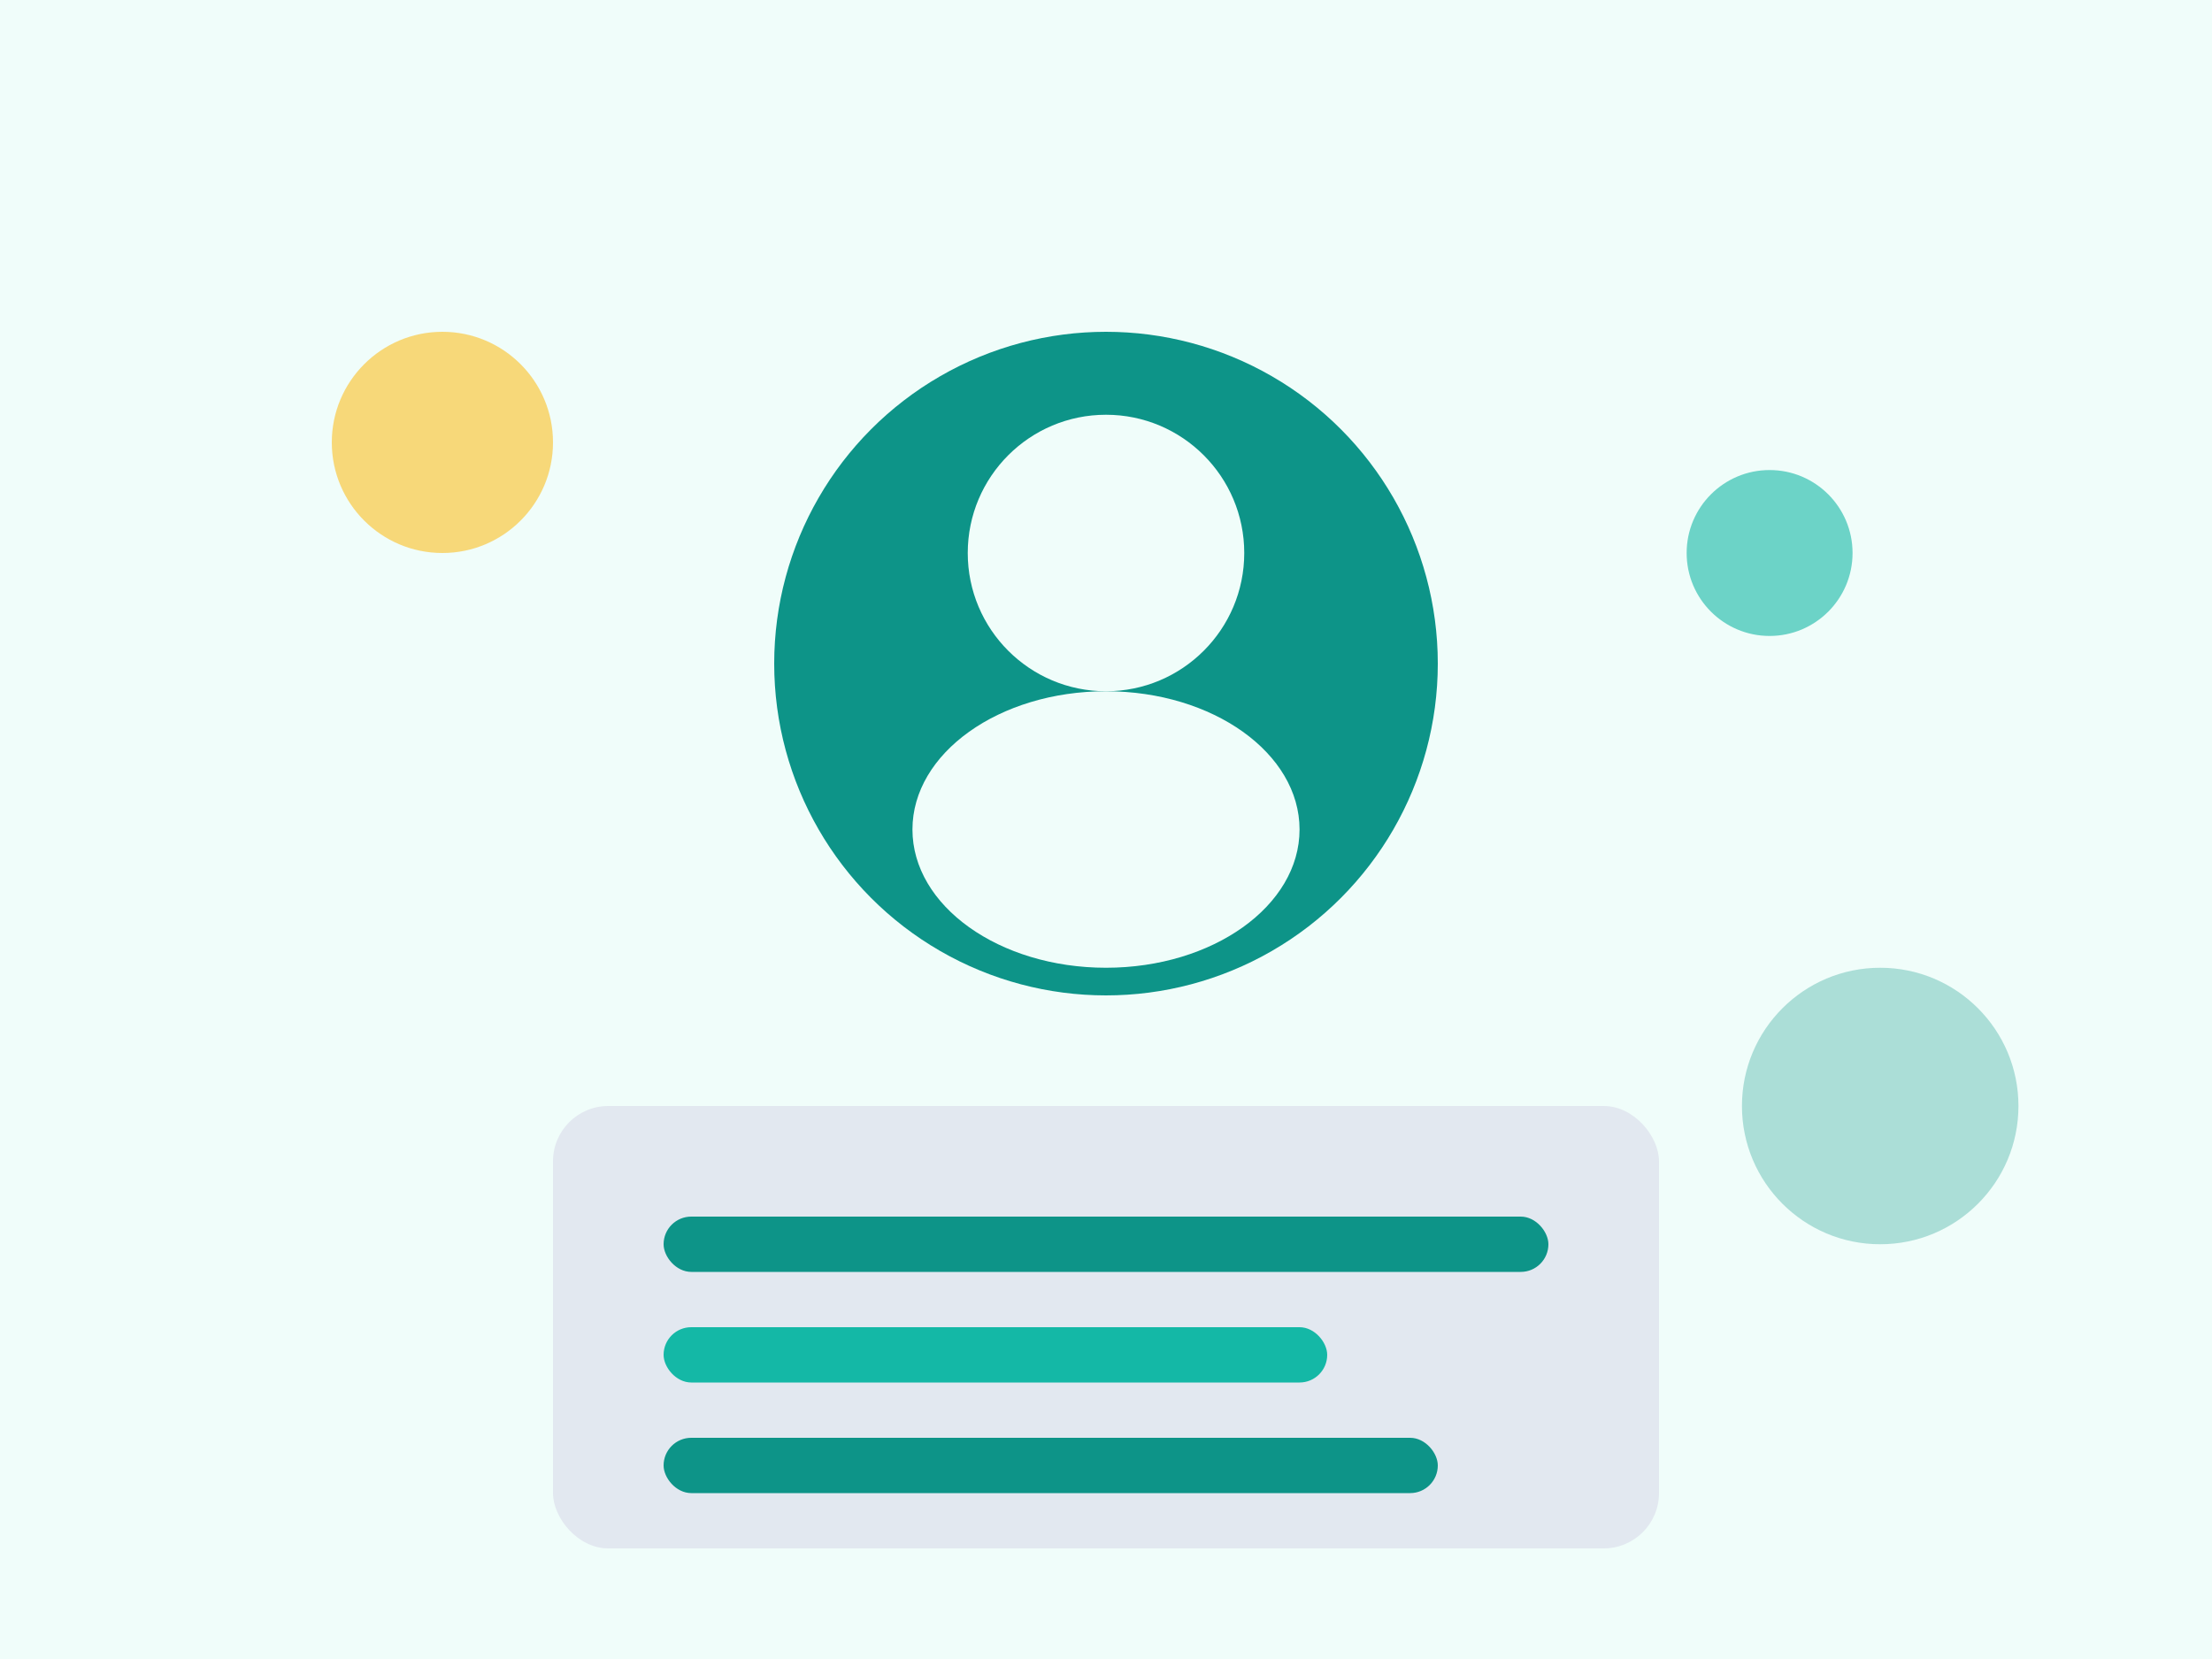
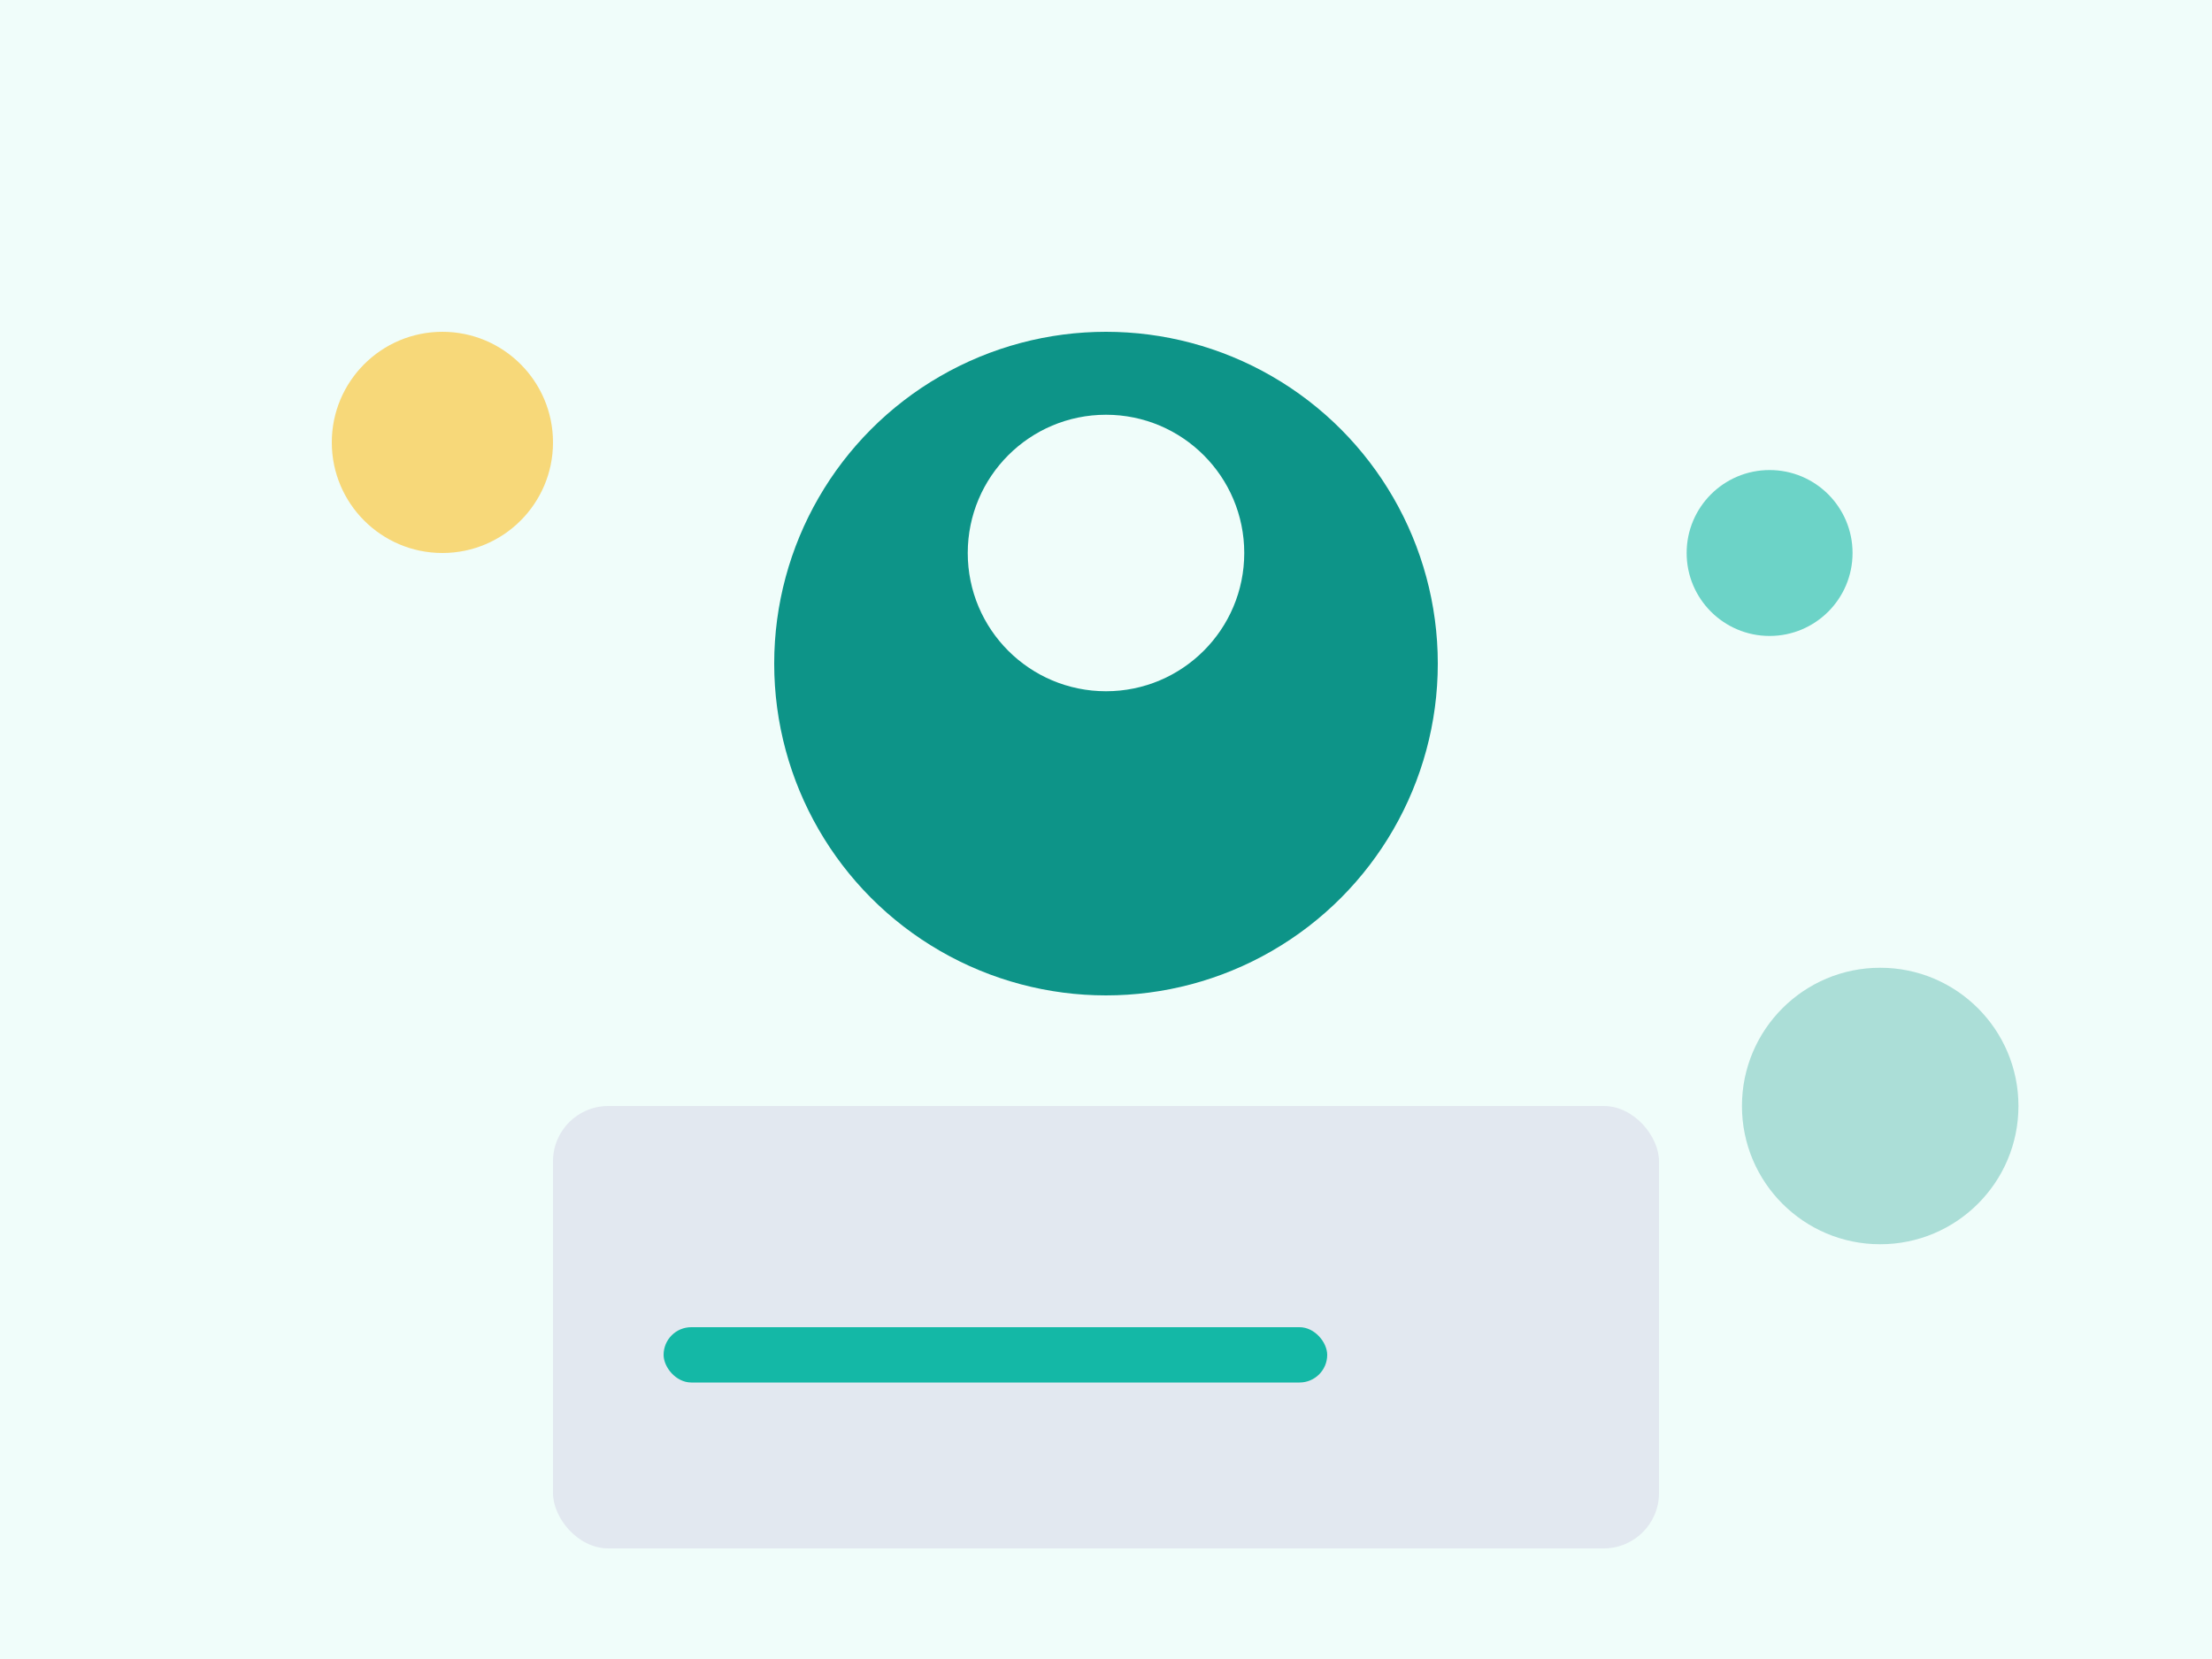
<svg xmlns="http://www.w3.org/2000/svg" viewBox="0 0 400 300">
  <rect width="400" height="300" fill="#f0fdfa" />
  <circle cx="200" cy="120" r="60" fill="#0d9488" />
  <circle cx="200" cy="100" r="25" fill="#f0fdfa" />
-   <ellipse cx="200" cy="150" rx="35" ry="25" fill="#f0fdfa" />
  <rect x="100" y="200" width="200" height="80" rx="10" fill="#e2e8f0" />
-   <rect x="120" y="220" width="160" height="10" rx="5" fill="#0d9488" />
  <rect x="120" y="240" width="120" height="10" rx="5" fill="#14b8a6" />
-   <rect x="120" y="260" width="140" height="10" rx="5" fill="#0d9488" />
  <circle cx="80" cy="80" r="20" fill="#fbbf24" opacity="0.6" />
  <circle cx="320" cy="100" r="15" fill="#14b8a6" opacity="0.6" />
  <circle cx="340" cy="200" r="25" fill="#0d9488" opacity="0.3" />
</svg>